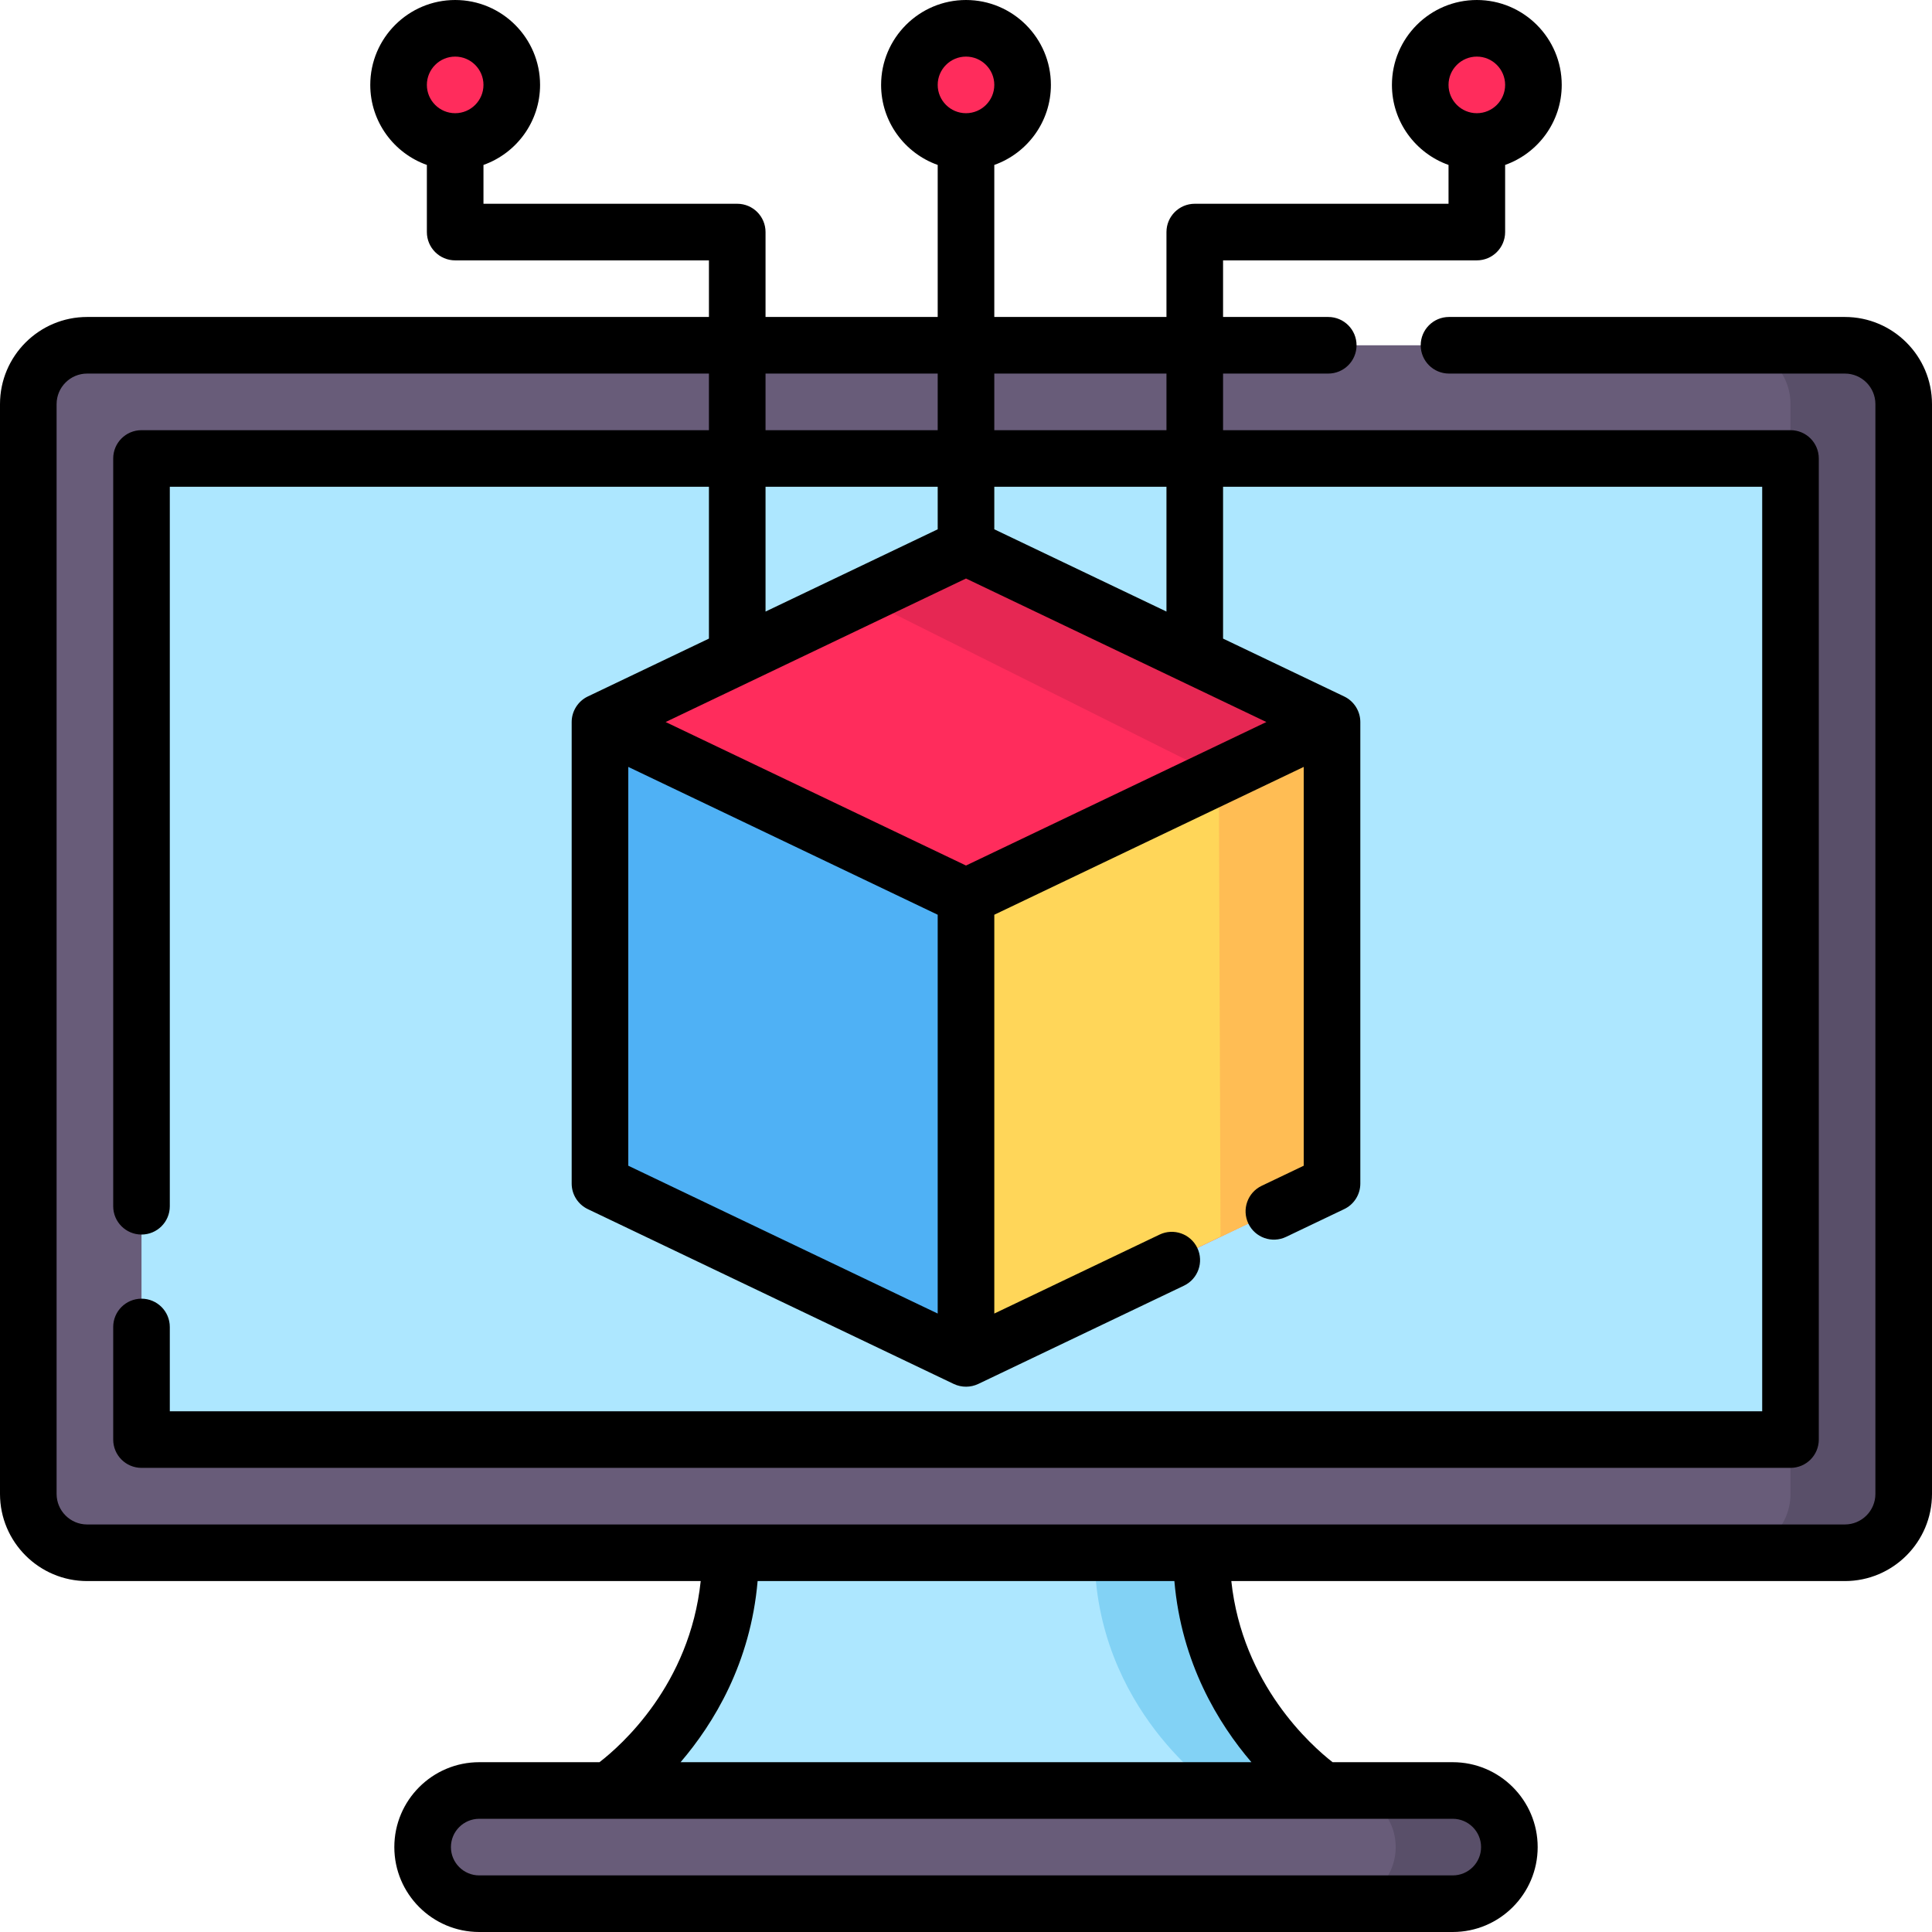
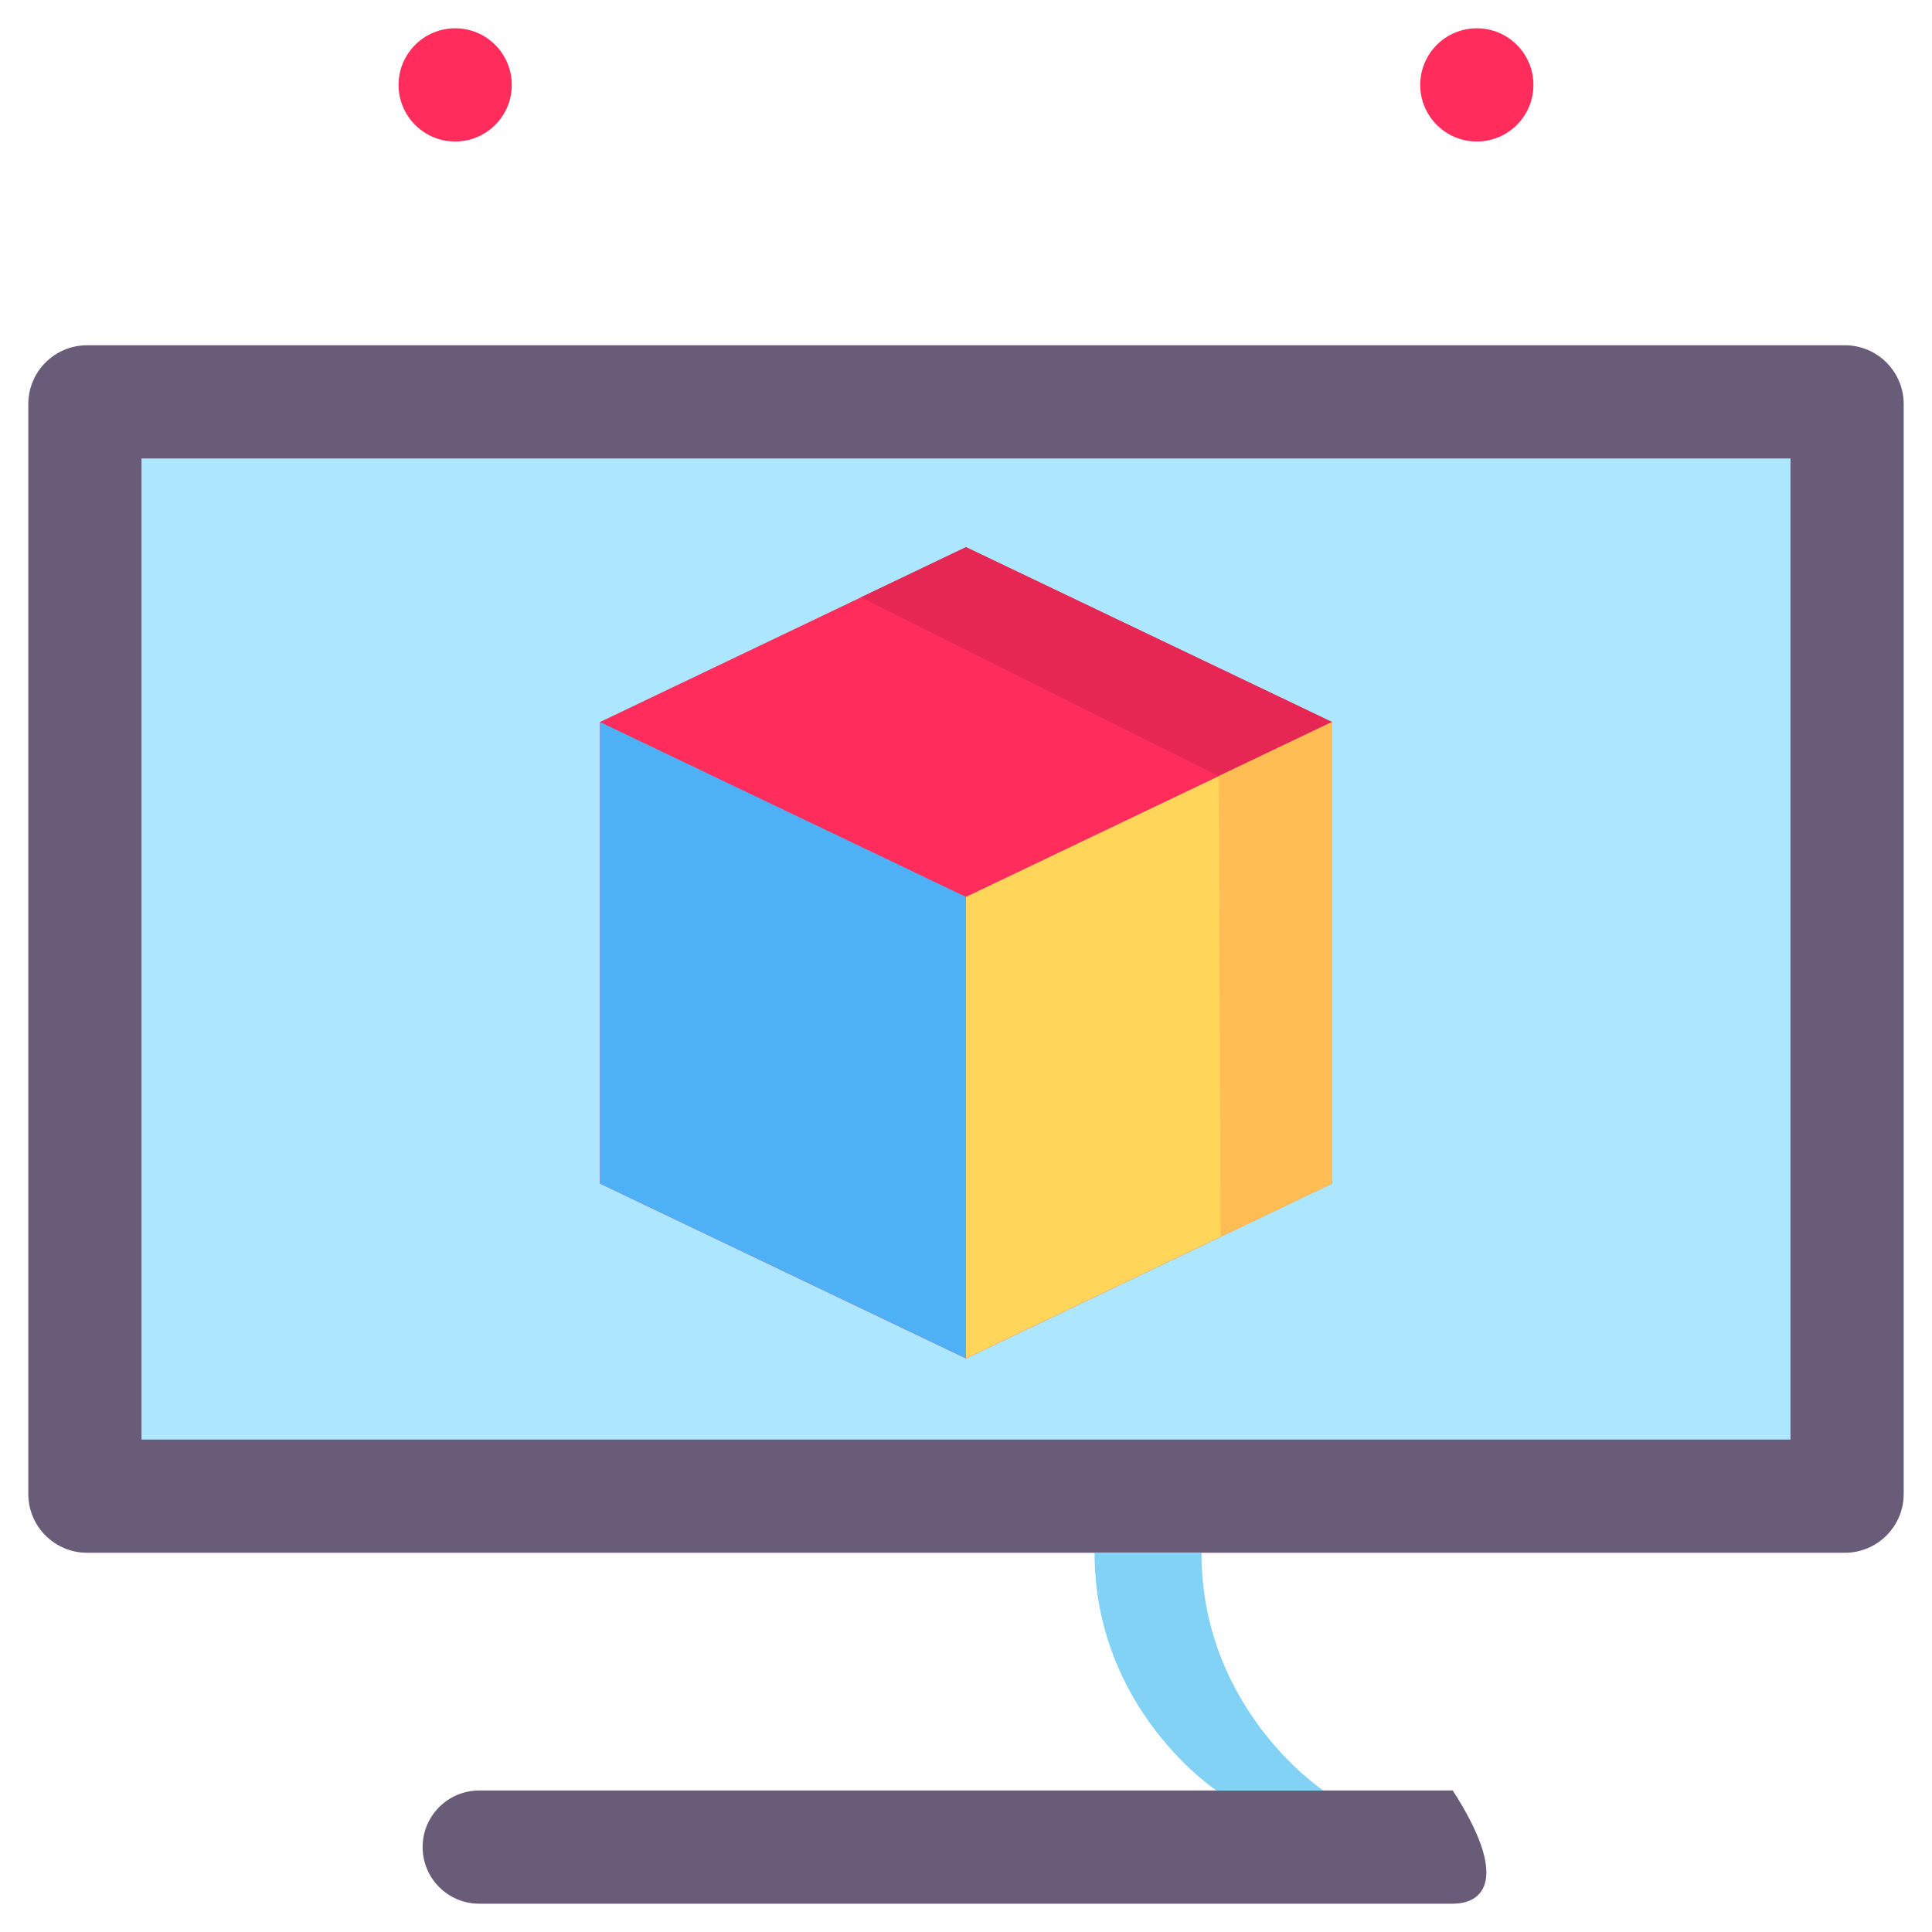
<svg xmlns="http://www.w3.org/2000/svg" width="100%" height="100%" viewBox="0 0 512 512" version="1.1" xml:space="preserve" style="fill-rule:evenodd;clip-rule:evenodd;stroke-linejoin:round;stroke-miterlimit:2;">
  <g>
    <path d="M488.909,411.5L23.091,411.5C14.48,411.5 7.5,404.52 7.5,395.909L7.5,107.091C7.5,98.48 14.48,91.5 23.091,91.5L488.908,91.5C497.519,91.5 504.499,98.48 504.499,107.091L504.499,395.908C504.5,404.52 497.52,411.5 488.909,411.5Z" style="fill:rgb(104,92,121);fill-rule:nonzero;" />
-     <path d="M488.909,91.5L458.909,91.5C467.52,91.5 474.5,98.48 474.5,107.091L474.5,395.908C474.5,404.519 467.52,411.499 458.909,411.499L488.909,411.499C497.52,411.499 504.5,404.519 504.5,395.908L504.5,107.091C504.5,98.48 497.52,91.5 488.909,91.5Z" style="fill:rgb(89,79,105);fill-rule:nonzero;" />
    <g transform="matrix(-1.83697e-16,1,-1,-1.83697e-16,507.5,-4.5)">
      <rect x="126" y="33" width="260" height="437" style="fill:rgb(173,231,255);" />
    </g>
-     <path d="M385,504.5L127,504.5C118.716,504.5 112,497.784 112,489.5C112,481.216 118.716,474.5 127,474.5L385,474.5C393.284,474.5 400,481.216 400,489.5C400,497.784 393.284,504.5 385,504.5Z" style="fill:rgb(104,92,121);fill-rule:nonzero;" />
-     <path d="M385,474.5L354.874,474.5C363.158,474.5 369.874,481.216 369.874,489.5C369.874,497.784 363.158,504.5 354.874,504.5L385,504.5C393.284,504.5 400,497.784 400,489.5C400,481.216 393.284,474.5 385,474.5Z" style="fill:rgb(89,79,105);fill-rule:nonzero;" />
-     <path d="M350.697,474.5L161.303,474.5C161.303,474.5 193.598,453.17 193.598,411.5L318.402,411.5C318.402,453.17 350.697,474.5 350.697,474.5Z" style="fill:rgb(173,231,255);fill-rule:nonzero;" />
+     <path d="M385,504.5L127,504.5C118.716,504.5 112,497.784 112,489.5C112,481.216 118.716,474.5 127,474.5L385,474.5C400,497.784 393.284,504.5 385,504.5Z" style="fill:rgb(104,92,121);fill-rule:nonzero;" />
    <path d="M318.402,411.5L290.069,411.5C290.069,453.17 322.364,474.5 322.364,474.5L350.697,474.5C350.697,474.5 318.402,453.17 318.402,411.5Z" style="fill:rgb(130,210,245);fill-rule:nonzero;" />
    <path d="M353,191.343L353,313.657L256,360L159,313.657L159,191.343L256,145L353,191.343Z" style="fill:rgb(255,44,92);fill-rule:nonzero;" />
    <path d="M353,191.343L323,205.676L228.16,158.301L256,145L353,191.343Z" style="fill:rgb(230,39,83);fill-rule:nonzero;" />
    <path d="M256,237.686L256,360L159,313.657L159,191.343L256,237.686Z" style="fill:rgb(79,177,245);fill-rule:nonzero;" />
    <path d="M256,237.686L256,360L353,313.657L353,191.343L256,237.686Z" style="fill:rgb(255,214,89);fill-rule:nonzero;" />
    <path d="M353,191.343L323,205.676L323.452,327.774L353,313.657L353,191.343Z" style="fill:rgb(255,189,84);fill-rule:nonzero;" />
    <circle cx="391.375" cy="22.5" r="15" style="fill:rgb(255,44,92);" />
-     <circle cx="256" cy="22.5" r="15" style="fill:rgb(255,44,92);" />
    <circle cx="120.625" cy="22.5" r="15" style="fill:rgb(255,44,92);" />
-     <path d="M488.908,84L384,84C379.857,84 376.5,87.357 376.5,91.5C376.5,95.643 379.857,99 384,99L488.908,99C493.37,99 497,102.63 497,107.092L497,395.908C497,400.37 493.37,404 488.908,404L23.092,404C18.63,404 15,400.37 15,395.908L15,107.092C15,102.63 18.63,99 23.092,99L187.875,99L187.875,114L37.5,114C33.357,114 30,117.357 30,121.5L30,319.667C30,323.81 33.357,327.167 37.5,327.167C41.643,327.167 45,323.81 45,319.667L45,129L187.875,129L187.875,169.235L155.767,184.575C153.202,185.801 151.5,188.449 151.5,191.343L151.5,313.657C151.5,316.547 153.16,319.178 155.767,320.425L252.767,366.768C254.868,367.757 257.238,367.707 259.234,366.768L313.765,340.715C317.502,338.929 319.084,334.451 317.299,330.714C315.514,326.976 311.033,325.396 307.298,327.18L263.5,348.104L263.5,242.414L345.5,203.238L345.5,308.928L334.359,314.25C330.622,316.036 329.04,320.514 330.825,324.251C332.61,327.989 337.091,329.569 340.826,327.785L356.233,320.424C358.839,319.178 360.5,316.546 360.5,313.656L360.5,191.343C360.5,188.484 358.837,185.821 356.233,184.575L324.125,169.235L324.125,129L467,129L467,374L45,374L45,351.667C45,347.524 41.643,344.167 37.5,344.167C33.357,344.167 30,347.524 30,351.667L30,381.5C30,385.643 33.357,389 37.5,389L474.5,389C478.643,389 482,385.643 482,381.5L482,121.5C482,117.357 478.643,114 474.5,114L324.125,114L324.125,99L352,99C356.143,99 359.5,95.643 359.5,91.5C359.5,87.357 356.143,84 352,84L324.125,84L324.125,69L391.375,69C395.518,69 398.875,65.643 398.875,61.5L398.875,43.71C407.604,40.614 413.875,32.277 413.875,22.5C413.875,10.094 403.781,0 391.375,0C378.969,0 368.875,10.094 368.875,22.5C368.875,32.277 375.146,40.614 383.875,43.71L383.875,54L316.625,54C312.482,54 309.125,57.357 309.125,61.5L309.125,84L263.5,84L263.5,43.71C272.229,40.614 278.5,32.277 278.5,22.5C278.5,10.094 268.406,0 256,0C243.594,0 233.5,10.094 233.5,22.5C233.5,32.277 239.771,40.614 248.5,43.71L248.5,84L202.875,84L202.875,61.5C202.875,57.357 199.518,54 195.375,54L128.125,54L128.125,43.71C136.854,40.614 143.125,32.277 143.125,22.5C143.125,10.094 133.031,0 120.625,0C108.219,0 98.125,10.094 98.125,22.5C98.125,32.277 104.396,40.614 113.125,43.71L113.125,61.5C113.125,65.643 116.482,69 120.625,69L187.875,69L187.875,84L23.092,84C10.359,84 0,94.359 0,107.092L0,395.908C0,408.641 10.359,419 23.092,419L185.694,419C182.792,446.513 164.603,462.577 158.868,467L127,467C114.594,467 104.5,477.094 104.5,489.5C104.5,501.906 114.594,512 127,512L385,512C397.406,512 407.5,501.906 407.5,489.5C407.5,477.094 397.406,467 385,467L353.151,467C347.493,462.593 329.239,446.384 326.312,419L488.908,419C501.641,419 512,408.641 512,395.908L512,107.092C512,94.359 501.641,84 488.908,84ZM391.375,15C395.511,15 398.875,18.364 398.875,22.5C398.875,26.636 395.511,30 391.375,30C387.239,30 383.875,26.636 383.875,22.5C383.875,18.364 387.239,15 391.375,15ZM256,15C260.136,15 263.5,18.364 263.5,22.5C263.5,26.636 260.136,30 256,30C251.864,30 248.5,26.636 248.5,22.5C248.5,18.364 251.864,15 256,15ZM120.625,15C124.761,15 128.125,18.364 128.125,22.5C128.125,26.636 124.761,30 120.625,30C116.489,30 113.125,26.636 113.125,22.5C113.125,18.364 116.489,15 120.625,15ZM202.875,129L248.5,129L248.5,140.271L202.875,162.069L202.875,129ZM335.601,191.343L256,229.373L176.399,191.343L256,153.313L335.601,191.343ZM166.5,203.238L248.5,242.414L248.5,348.104L166.5,308.928L166.5,203.238ZM309.125,162.069L263.5,140.271L263.5,129L309.125,129L309.125,162.069ZM309.125,99L309.125,114L263.5,114L263.5,99L309.125,99ZM248.5,99L248.5,114L202.875,114L202.875,99L248.5,99ZM392.5,489.5C392.5,493.636 389.136,497 385,497L127,497C122.864,497 119.5,493.636 119.5,489.5C119.5,485.364 122.864,482 127,482L385,482C389.136,482 392.5,485.364 392.5,489.5ZM331.639,467L180.361,467C189.154,456.729 198.906,440.728 200.777,419L311.222,419C313.094,440.728 322.846,456.729 331.639,467Z" style="fill-rule:nonzero;" />
  </g>
</svg>